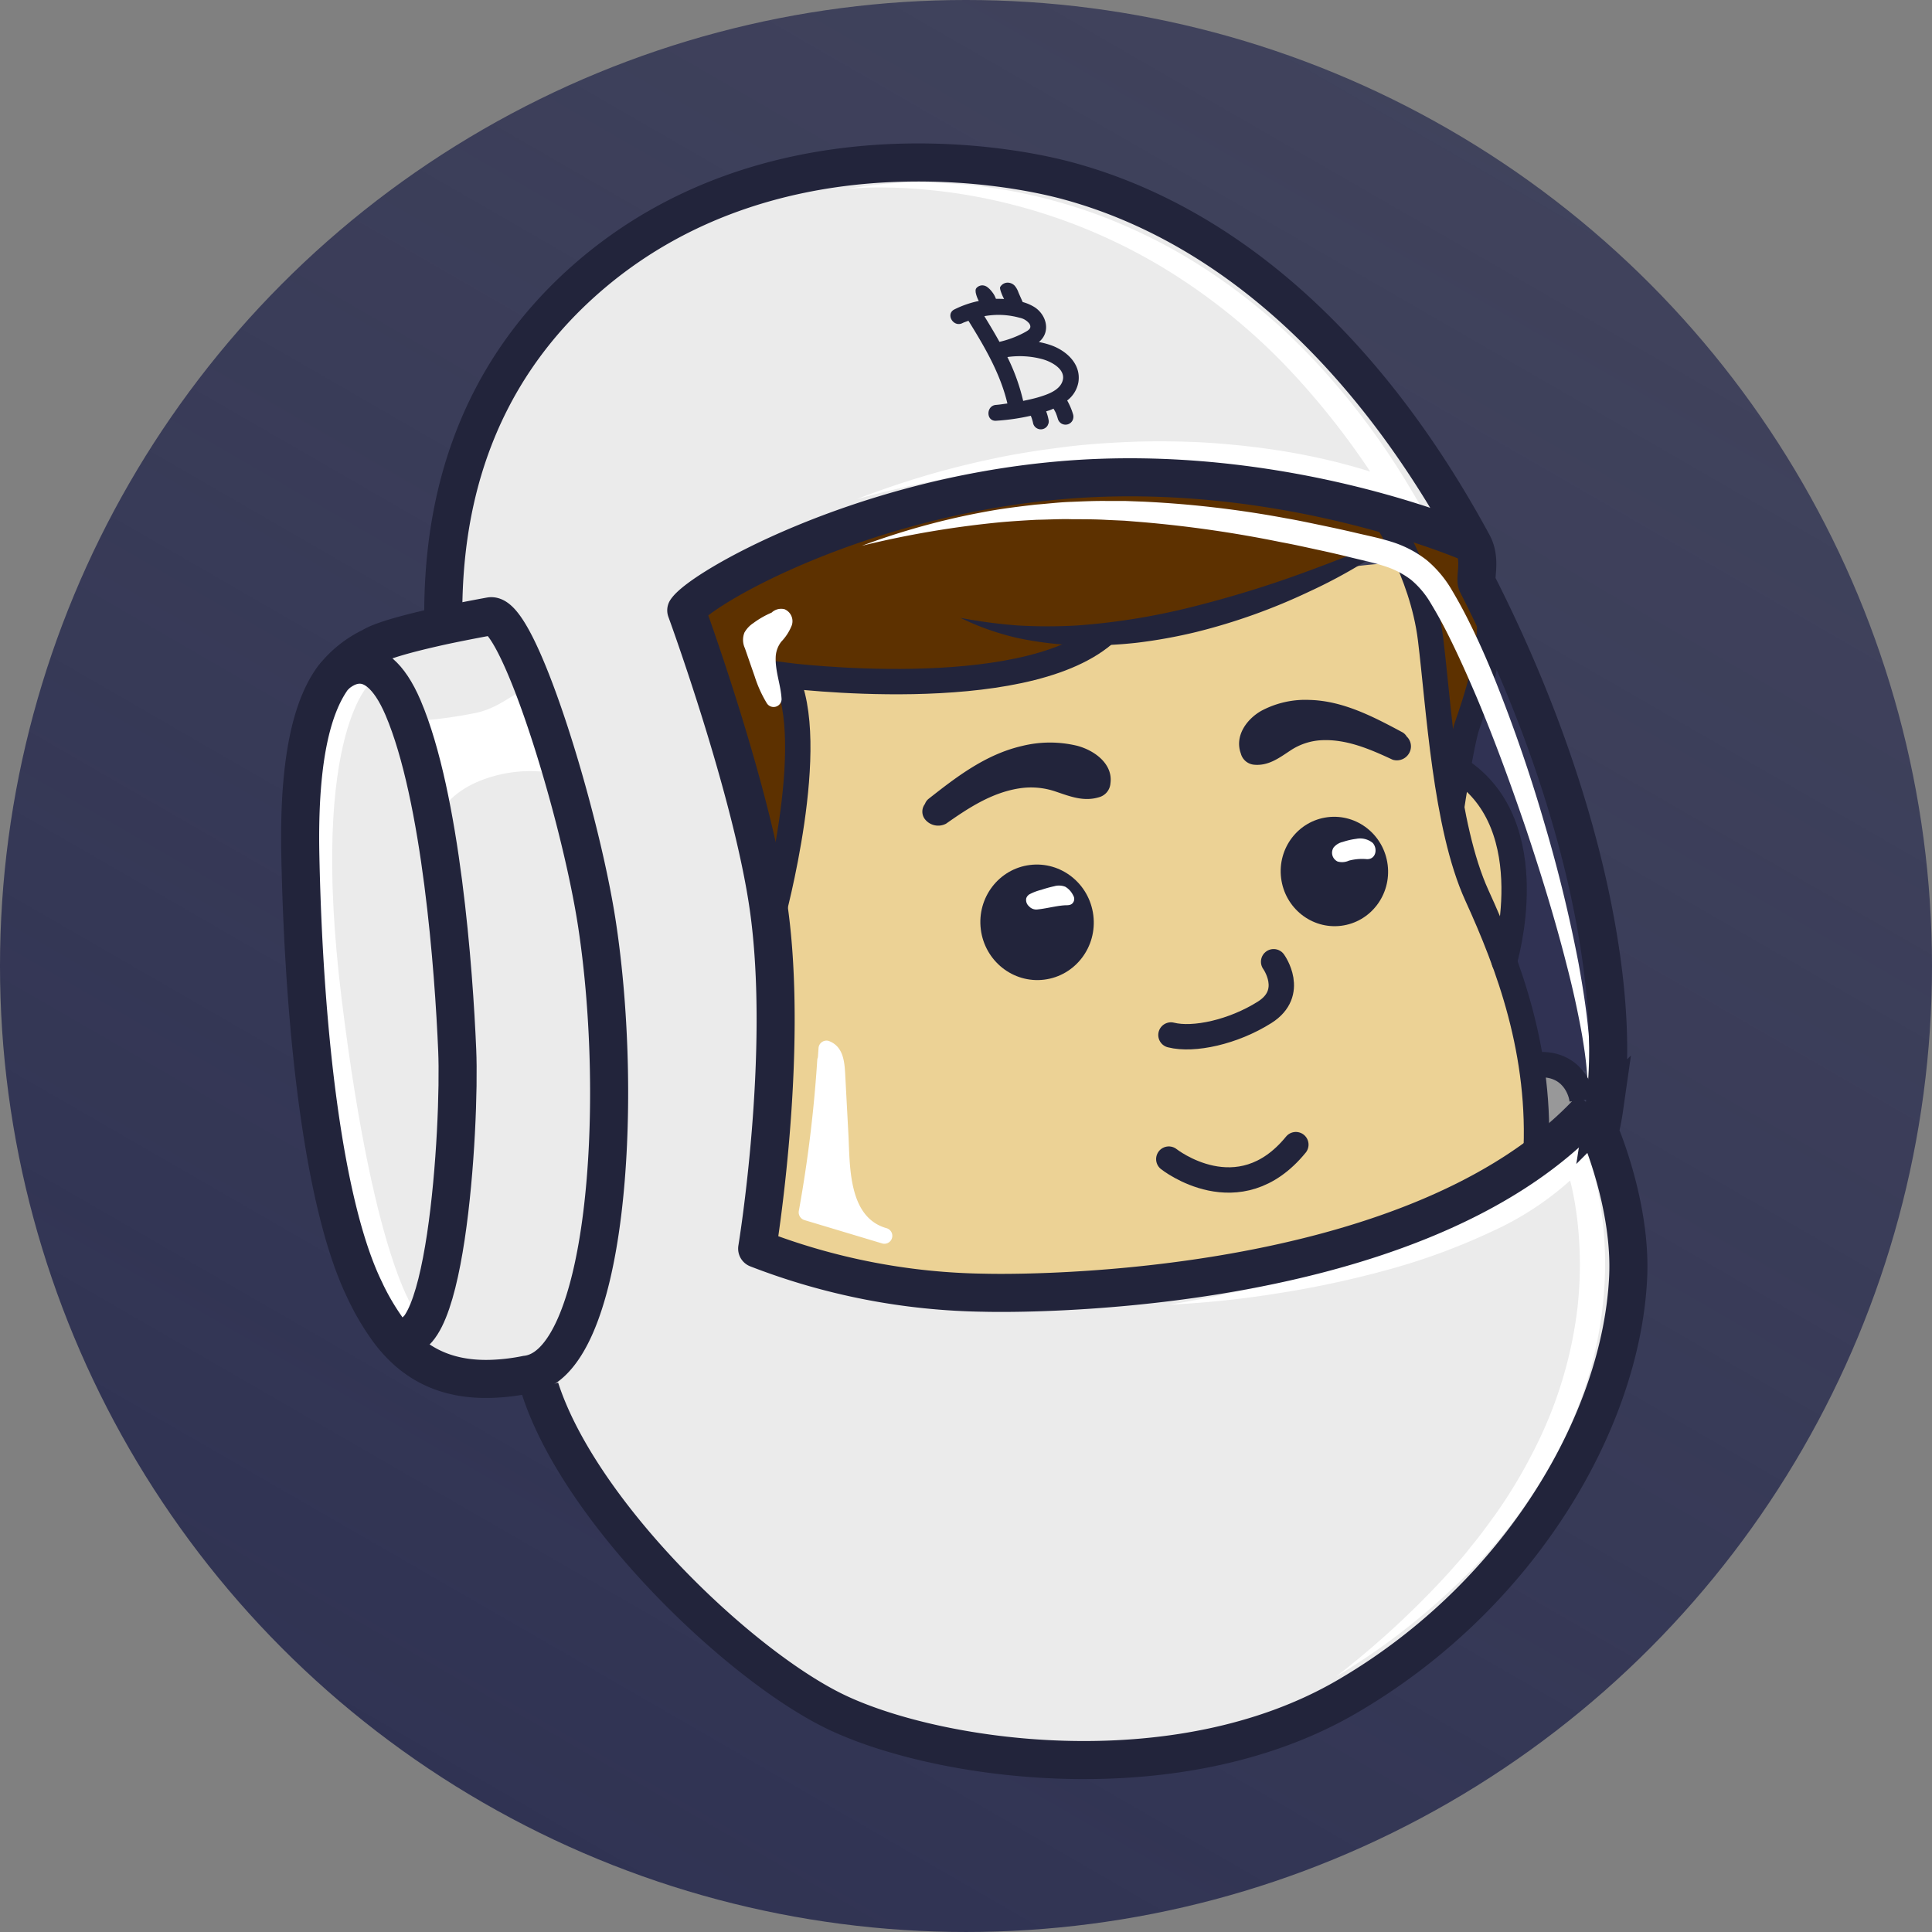
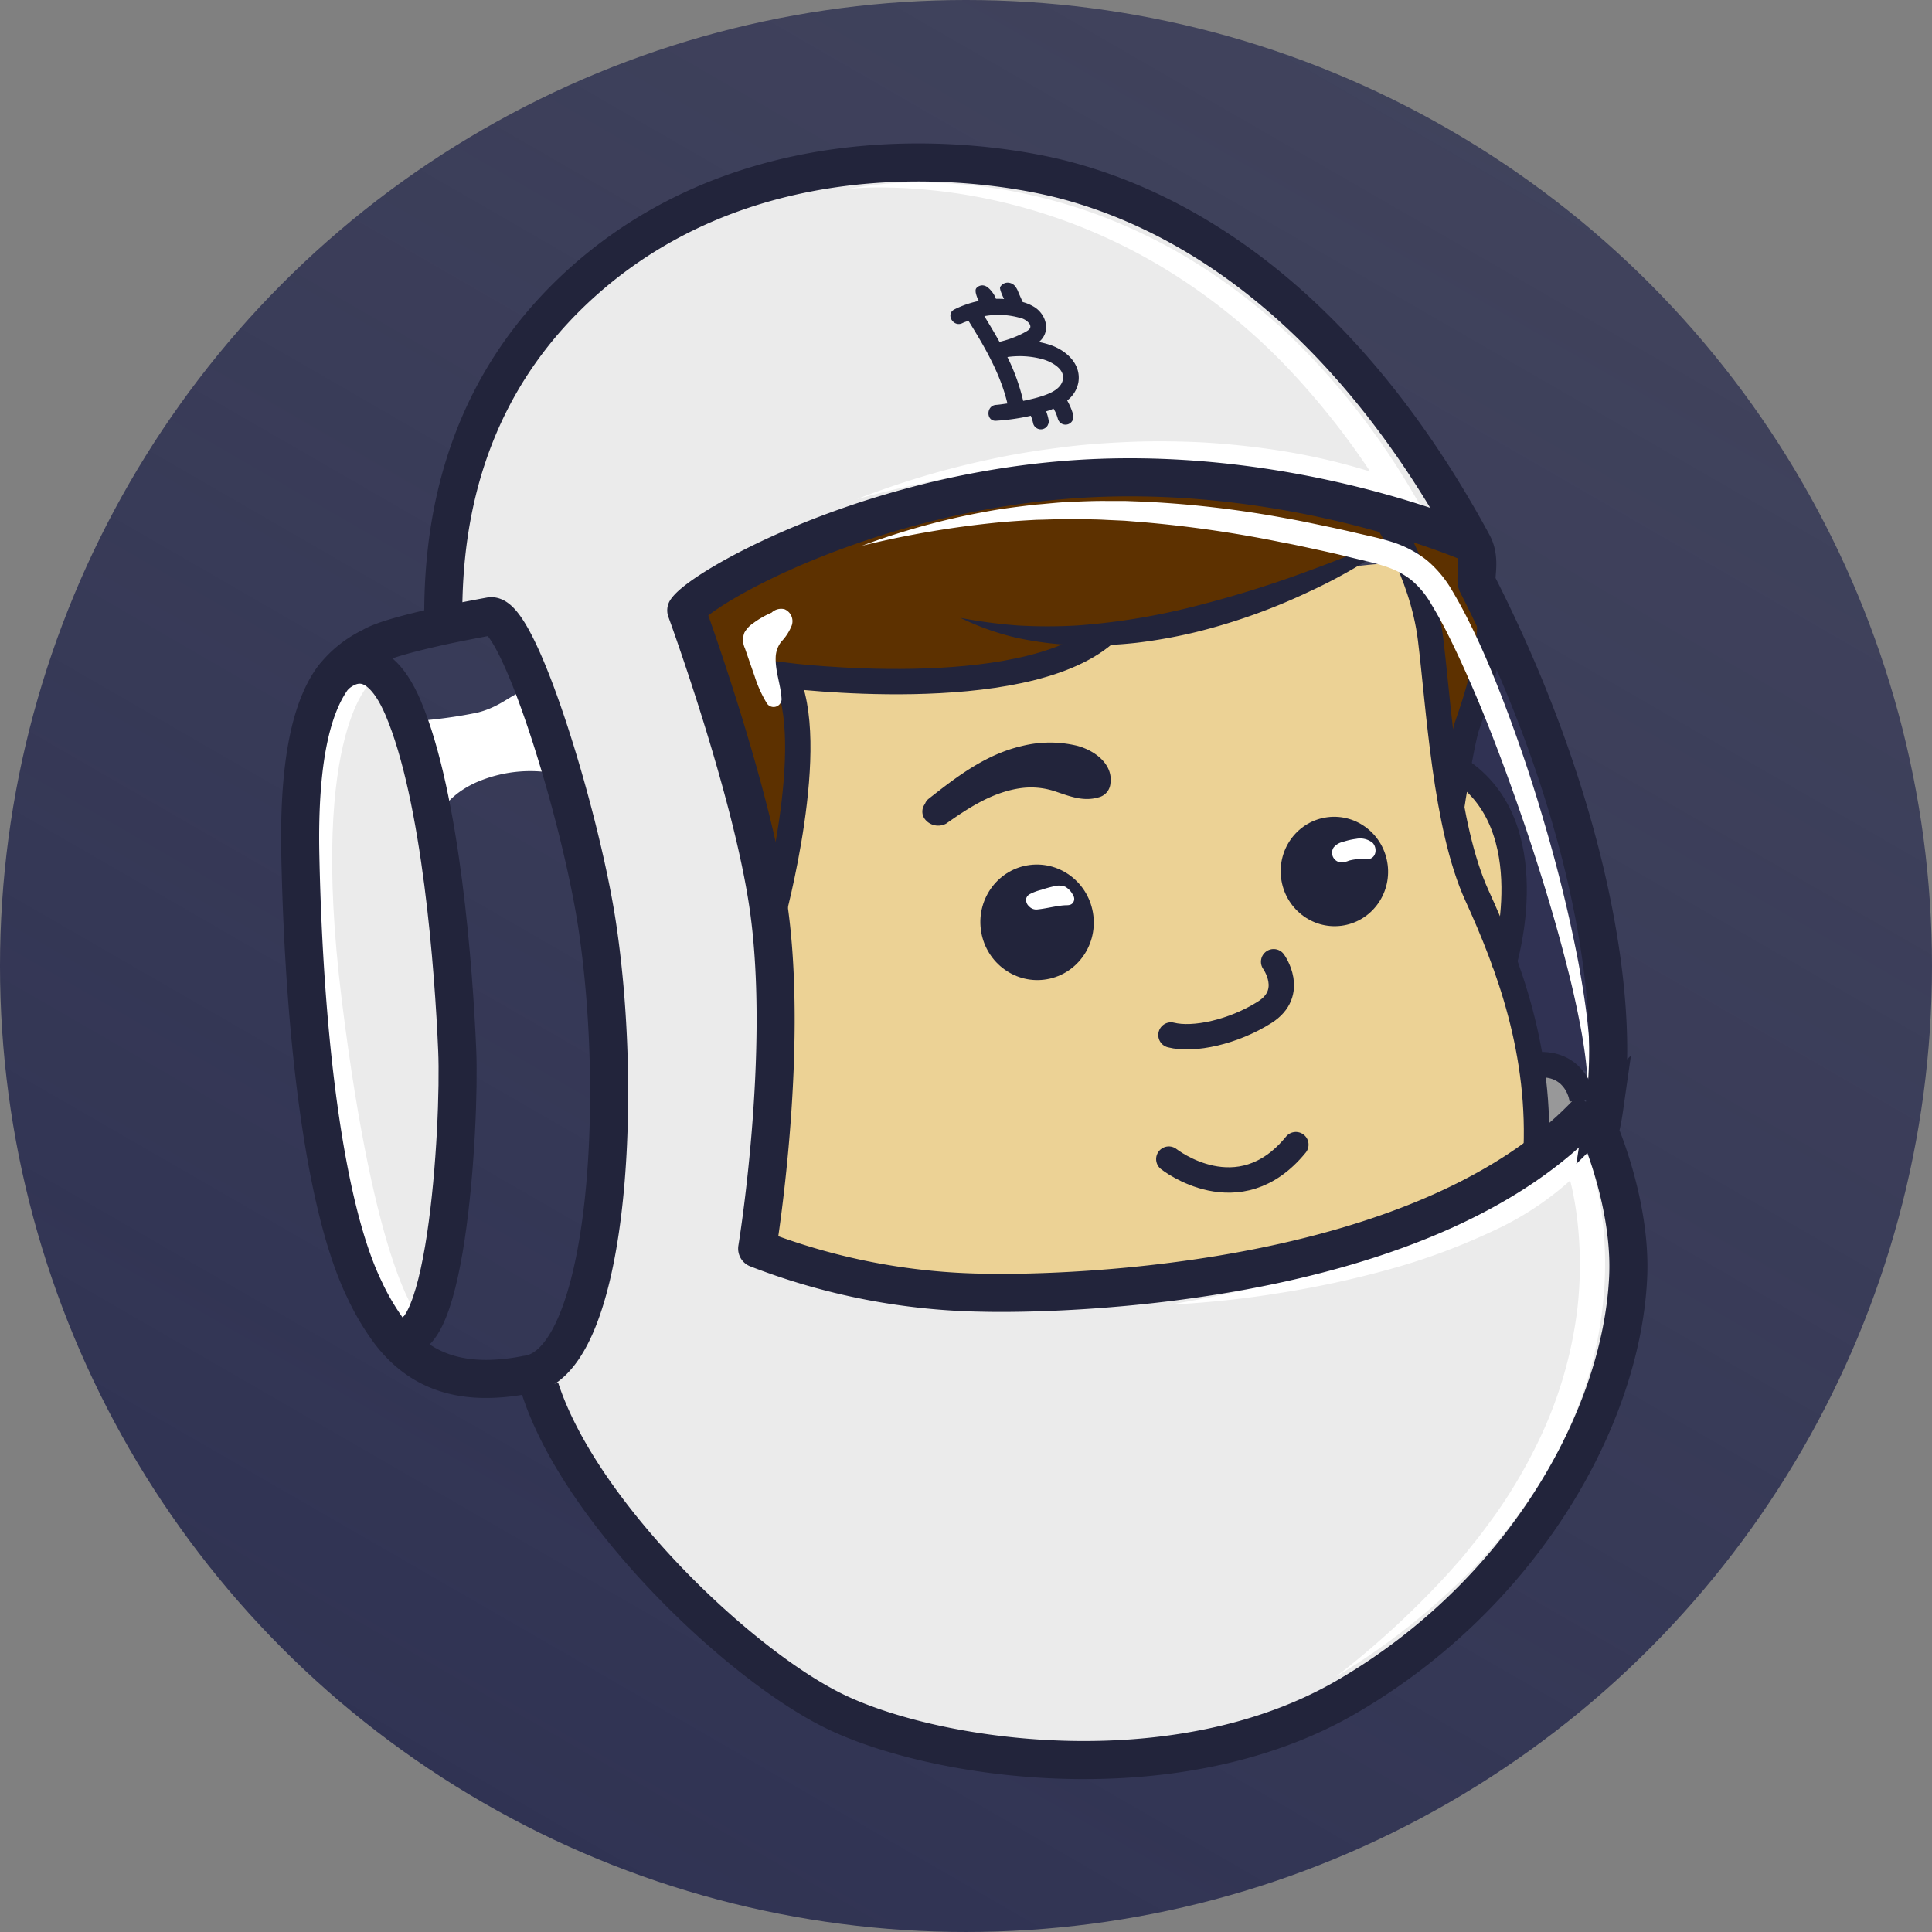
<svg xmlns="http://www.w3.org/2000/svg" viewBox="0 0 274.355 274.355">
  <rect x="0" y="0" width="274.355" height="274.355" fill="#808080" stroke="none" />
  <defs>
    <style>.a{fill:url(#a);}.b{fill:#ecd295;}.c{fill:#5d3100;}.d{fill:#303253;}.e{fill:#989899;}.f,.h,.k,.l,.m,.n{fill:none;}.f,.h,.l,.m,.n{stroke:#22243b;}.f,.h,.k,.l{stroke-miterlimit:10;}.f,.h,.k,.m{stroke-width:3.603px;}.g{fill:#22243b;}.h{stroke-linecap:round;}.i{fill:#fff;}.j{fill:#ebebeb;}.k{stroke:#fff;}.l,.n{stroke-width:5.405px;}.m,.n{stroke-linejoin:round;}</style>
    <linearGradient id="a" x1="68.577" y1="255.996" x2="205.777" y2="18.358" gradientUnits="userSpaceOnUse">
      <stop offset="0" stop-color="#303353" />
      <stop offset="1" stop-color="#303353" stop-opacity="0.8" />
    </linearGradient>
  </defs>
  <circle class="a" cx="137.177" cy="137.177" r="137.177" />
-   <path class="b" d="M109.962,176.109a1.587,1.587,0,0,1-1.663-1.873c1.973-12.027,2.163-24.567,2.754-37.731.541-12.066,1.571-24.656.835-37.855a1.606,1.606,0,0,1,1.916-1.677c25.67,5.124,58.91-16.626,85.1-17.034a1.6,1.6,0,0,1,1.594,1.32c1.829,10.433,1.37,24.524,11.754,34.252a1.622,1.622,0,0,1,.514,1.135c.242,8.948,2.8,15.033,5.058,45.088a1.64,1.64,0,0,1-.619,1.414c-26.92,20.88-73.07,25.725-106.144,13.029a1.526,1.526,0,0,0-.945-.095A1.02,1.02,0,0,1,109.962,176.109Z" />
+   <path class="b" d="M109.962,176.109a1.587,1.587,0,0,1-1.663-1.873c1.973-12.027,2.163-24.567,2.754-37.731.541-12.066,1.571-24.656.835-37.855a1.606,1.606,0,0,1,1.916-1.677c25.67,5.124,58.91-16.626,85.1-17.034a1.6,1.6,0,0,1,1.594,1.32c1.829,10.433,1.37,24.524,11.754,34.252a1.622,1.622,0,0,1,.514,1.135c.242,8.948,2.8,15.033,5.058,45.088a1.64,1.64,0,0,1-.619,1.414c-26.92,20.88-73.07,25.725-106.144,13.029a1.526,1.526,0,0,0-.945-.095A1.02,1.02,0,0,1,109.962,176.109" />
  <path class="c" d="M206.523,108.378c5.521-6.78,5.474-16.37,5.157-25.108-.085-2.348-.255-4.913-1.843-6.645a8.918,8.918,0,0,0-3.96-2.183,69.015,69.015,0,0,0-9.535-2.17,285.806,285.806,0,0,0-37.064-3.931c-3.7-.15-7.415-.228-11.12-.091a96.449,96.449,0,0,0-47.491,14.643,4.625,4.625,0,0,0-2.228,2.326,4.6,4.6,0,0,0,.032,2.068,111.154,111.154,0,0,0,11.5,33.5c2.985-5.777,6.016-12.6,3.3-18.511-.73-1.59-1.83-3.525-.746-4.9.962-1.219,2.851-.895,4.36-.529a46.739,46.739,0,0,0,35.542-5.83c6.494.106,13.117-2.608,19.253-4.741,8.522-2.962,17.046-5.924,25.538-8.971.7-.253,1.585-.473,2.123.047a2.024,2.024,0,0,1,.4.651l1.537,3.431a25.035,25.035,0,0,1,1.73,4.669,24.994,24.994,0,0,1,.448,4.766l.334,11.139a7.8,7.8,0,0,0,1.088,4.55C205.378,107.222,206.313,107.571,206.523,108.378Z" />
  <path class="d" d="M208.064,107.174a2.044,2.044,0,0,0-.059.818,2.168,2.168,0,0,0,.584.943,30.765,30.765,0,0,1,4.721,7.152,15.958,15.958,0,0,1,1.481,4.494,21.534,21.534,0,0,1-.09,5.234l-.539,5.458a35.212,35.212,0,0,0-.048,9.833,25.885,25.885,0,0,0,3.875,9.051,1.672,1.672,0,0,0,.374.456,1.829,1.829,0,0,0,1.049.248,19.9,19.9,0,0,1,8.866,2.752,79.684,79.684,0,0,0-.8-14.5c-.726-4.286-2.05-8.494-2.188-12.838-.088-2.759.3-5.557-.255-8.259-.727-3.517-2.988-6.519-4.125-9.925-.473-1.417-.749-2.9-1.3-4.288a31.369,31.369,0,0,0-2.124-4q-1.06-1.85-1.946-3.791c-.414-.908-.914-3.263-1.72-3.723-1.581,1.938-2.567,4.839-3.459,7.159A51.565,51.565,0,0,0,208.064,107.174Z" />
  <path class="e" d="M218.773,155.181a5.737,5.737,0,0,0-.175-1.711,5.12,5.12,0,0,1-.354-1.171.682.682,0,0,1,.251-.627.839.839,0,0,1,.342-.1,5.849,5.849,0,0,1,4.821,1.644,2.651,2.651,0,0,1,.909,2.412,3.361,3.361,0,0,1-.854,1.321l-2.445,2.723a5.482,5.482,0,0,1-1.14,1.05c-1.558.966-1.35-.451-1.351-1.59Z" />
  <path class="f" d="M196.34,72.876s5.6,8.132,6.8,17.831,2.1,26.605,6.583,36.437,9.248,22.377,8.366,37.284" />
  <path class="f" d="M109.655,130.295s6.8-24.867,1.8-34.406c0,0,33.461,4.292,45.33-5.829" />
  <path class="g" d="M200.34,75.258a74.05,74.05,0,0,1-14.452,8.766,85.126,85.126,0,0,1-16.008,5.722,72.7,72.7,0,0,1-8.418,1.525,61.91,61.91,0,0,1-8.568.365,49.671,49.671,0,0,1-8.5-1.058,37.658,37.658,0,0,1-8.009-2.842,70.671,70.671,0,0,0,8.263,1.091,74.754,74.754,0,0,0,8.213,0,94.761,94.761,0,0,0,16.169-2.579,157.291,157.291,0,0,0,15.785-4.809C190.014,79.548,195.17,77.483,200.34,75.258Z" />
  <path class="f" d="M206.136,114.671s1.381-9.253,2.206-11.625,4.306-12.132,2.868-17.254" />
  <path class="h" d="M165.976,164.6s9.937,7.881,18.043-2.055" />
  <path class="h" d="M180.863,136.573s3.165,4.377-1.277,7.182-10.075,4.038-13.305,3.22" />
  <path class="g" d="M152.984,105.91a16.479,16.479,0,0,0-7.854.024c-5.169,1.193-9.317,4.4-13.266,7.506a1.639,1.639,0,0,0-.517.728,1.779,1.779,0,0,0-.079,2.058,2.389,2.389,0,0,0,3.082.739c3.088-2.17,6.4-4.371,10.318-5a10.8,10.8,0,0,1,5.238.439c2.021.679,3.952,1.467,6.131.815a2.207,2.207,0,0,0,1.653-1.987C158.063,108.548,155.54,106.6,152.984,105.91Z" />
-   <path class="g" d="M179.12,100.938a13.273,13.273,0,0,1,6.831-1.545c4.757.119,9.071,2.382,13.192,4.592a1.634,1.634,0,0,1,.611.6,1.918,1.918,0,0,1,.524,1.969,2.005,2.005,0,0,1-2.515,1.328c-3.164-1.477-6.528-2.939-10.076-2.767a8.738,8.738,0,0,0-4.454,1.469c-1.606,1.058-3.111,2.2-5.149,2.01a2.141,2.141,0,0,1-1.877-1.587C175.29,104.5,177.05,102.109,179.12,100.938Z" />
  <ellipse class="g" cx="189.492" cy="123.755" rx="7.624" ry="7.77" transform="translate(-13.877 24.439) rotate(-7.119)" />
  <ellipse class="g" cx="147.27" cy="130.973" rx="8.051" ry="8.205" transform="translate(-15.097 19.262) rotate(-7.119)" />
  <path class="i" d="M152.422,127.2c-.026-.057-.056-.114-.088-.169a2.836,2.836,0,0,0-1.053-1.106,2.451,2.451,0,0,0-1.572-.075,17.8,17.8,0,0,0-1.841.51,7.365,7.365,0,0,0-1.677.635,1.059,1.059,0,0,0-.459.572,1.19,1.19,0,0,0,.393,1.13,1.379,1.379,0,0,0,1.189.451c.834-.083,1.672-.268,2.5-.412.425-.074.852-.138,1.283-.172.4-.032.834.041,1.156-.243A.9.9,0,0,0,152.422,127.2Z" />
  <path class="i" d="M194.932,119.7a2.815,2.815,0,0,0-2.335-.581,9.932,9.932,0,0,0-1.9.436,2.355,2.355,0,0,0-1.311.788,1.373,1.373,0,0,0,.567,2,2.313,2.313,0,0,0,1.6-.127,7.353,7.353,0,0,1,2.52-.215c1.256.074,1.6-1.365.919-2.233Q194.962,119.738,194.932,119.7Z" />
  <path class="h" d="M213.617,136.573s5.854-19.3-6.4-27.277" />
  <path class="i" d="M112.439,88.8a1.844,1.844,0,0,0-1.03-2.287,1.969,1.969,0,0,0-1.843.488,12.606,12.606,0,0,0-2.594,1.486,3.924,3.924,0,0,0-1.259,1.345,2.815,2.815,0,0,0,.067,2.22q.691,2,1.388,4a17.6,17.6,0,0,0,1.722,3.807,1.135,1.135,0,0,0,2.1-.568c-.1-1.992-.9-3.909-.839-5.907a3.818,3.818,0,0,1,.8-2.267A7.067,7.067,0,0,0,112.439,88.8Z" />
-   <path class="i" d="M125.918,174.417c-5.52-1.54-5.2-8.923-5.444-13.428q-.224-4.2-.448-8.391c-.1-1.929-.3-4.037-2.368-4.788a1.137,1.137,0,0,0-1.425,1.085q-.045.626-.089,1.251a1.146,1.146,0,0,0-.084.311,189.209,189.209,0,0,1-2.607,21.419,1.155,1.155,0,0,0,.787,1.385l11.079,3.328A1.127,1.127,0,0,0,125.918,174.417Z" />
  <path class="j" d="M227.641,162.078s4.55,10.452,4.054,20.678c-.968,20.25-15.182,45.027-39.756,59.421-24.462,14.371-59.038,9.122-73.251,2.027-13.741-6.87-35.9-28.246-41.514-45.7l-6.307-1.374a29.913,29.913,0,0,0,4.37-.563C86.68,195.28,86.3,145.3,85.283,132.706c-1.149-14.3-11.307-44.69-15.2-43.834,0,0-3.019.541-6.555,1.284l-.09-1.577c0-13.357,2.951-33.337,21.759-48.879,24.214-19.979,55.7-15.745,67.079-12.636,22.413,6.127,42.37,23.809,57.371,51.537,0,0-26.669-11.826-58.52-9.055-28.786,2.477-51.109,15.362-53.181,18.47,0,0,9.348,25.521,11.713,42.279,2.928,20.723-1.644,48.361-1.644,48.361a92.452,92.452,0,0,0,32.233,6.262s60.817,1.892,86.338-26.286l1.689.248A30.957,30.957,0,0,1,227.641,162.078Z" />
-   <path class="j" d="M84.794,131.361c1.014,12.591,1.4,62.574-10.046,63.858a29.777,29.777,0,0,1-4.37.563c-7.591.428-12.073-2.68-15.114-6.712l.248-.2c7.793,7.231,9.866-29.237,9.415-39.711-.473-11.308-2.275-35.928-7.681-48.632-4.167-9.775-9.167-5.113-9.821-4.437a15.294,15.294,0,0,1,5.339-4.235c1.6-1.013,6.262-2.162,10.271-3.041,3.537-.743,6.555-1.284,6.555-1.284C73.487,86.672,83.645,117.058,84.794,131.361Z" />
  <path class="j" d="M64.927,149.156c.451,10.474-1.622,46.942-9.415,39.711l-.248.2a35.171,35.171,0,0,1-3.581-6.1c-5.587-11.646-8.492-35.59-9.033-61.448-.315-14.844,2.05-21.782,4.708-25.363l.067-.068c.654-.676,5.654-5.338,9.821,4.437C62.652,113.228,64.454,137.848,64.927,149.156Z" />
  <path class="i" d="M166.008,185.273c5.149-.849,10.245-1.916,15.3-3.1,5.046-1.229,10.056-2.565,14.946-4.226a98.5,98.5,0,0,0,14.213-5.874,42.578,42.578,0,0,0,12.055-8.81l1.932-2.117.976,2.642a36.653,36.653,0,0,1,1.527,5.557,51.975,51.975,0,0,1,.786,5.582,53.767,53.767,0,0,1-.234,11.223,56.716,56.716,0,0,1-2.447,10.929A66.025,66.025,0,0,1,220.6,207.3a73.865,73.865,0,0,1-13.488,17.467,95.068,95.068,0,0,1-17.353,13.3,126.572,126.572,0,0,0,15.924-14.679l1.784-2.015c.594-.671,1.129-1.393,1.695-2.086,1.144-1.378,2.176-2.837,3.231-4.276a71.958,71.958,0,0,0,5.476-9.145,59.9,59.9,0,0,0,6.141-20.137,55.441,55.441,0,0,0,.168-10.511,48.421,48.421,0,0,0-.684-5.2,33.875,33.875,0,0,0-1.3-4.946l2.908.524a43.452,43.452,0,0,1-13.234,9.274,91.194,91.194,0,0,1-14.883,5.467,140.168,140.168,0,0,1-15.387,3.3A138.794,138.794,0,0,1,166.008,185.273Z" />
  <path class="i" d="M120.412,26.823a55.318,55.318,0,0,1,11.878-.889,73.408,73.408,0,0,1,11.91,1.3,76.562,76.562,0,0,1,11.59,3.227,79.1,79.1,0,0,1,10.958,5.056A83.53,83.53,0,0,1,185.8,50.3,103.661,103.661,0,0,1,200.349,69.49l2.805,4.749-5.062-2.227c-1.352-.594-2.908-1.154-4.41-1.646-1.518-.5-3.063-.943-4.617-1.352-3.112-.8-6.259-1.507-9.444-2.03s-6.4-.911-9.62-1.155c-3.223-.262-6.46-.42-9.7-.41a134.7,134.7,0,0,0-19.427,1.419,162.071,162.071,0,0,0-19.183,4.037,121.6,121.6,0,0,1,18.9-5.645c3.224-.709,6.489-1.228,9.769-1.646,3.278-.451,6.584-.68,9.894-.822s6.632-.109,9.949.032q4.974.26,9.923.956a93.542,93.542,0,0,1,9.811,1.907c1.619.412,3.23.86,4.829,1.373s3.153,1.048,4.808,1.76l-2.258,2.522A109.892,109.892,0,0,0,183.29,52.7a85.883,85.883,0,0,0-18.027-14.63,79.6,79.6,0,0,0-21.472-9.007,77.77,77.77,0,0,0-11.568-2.059c-1.955-.2-3.921-.33-5.892-.364A47.974,47.974,0,0,0,120.412,26.823Z" />
  <path class="i" d="M122.4,77.5A103.357,103.357,0,0,1,142,72.313c1.679-.25,3.367-.458,5.056-.653,1.694-.126,3.387-.345,5.088-.395,1.7-.069,3.4-.149,5.1-.123H159.8l2.55.094a148.248,148.248,0,0,1,20.24,2.357c1.673.287,3.33.643,4.989.988s3.317.7,4.964,1.091,3.261.7,5.043,1.26a15.556,15.556,0,0,1,5.02,2.614,16.134,16.134,0,0,1,3.608,4.321c.9,1.512,1.719,3.028,2.476,4.569,1.528,3.072,2.874,6.2,4.112,9.361q3.729,9.477,6.549,19.227,2.878,9.727,4.8,19.708c.6,3.329,1.145,6.674,1.446,10.05.136,1.688.26,3.379.239,5.076a21.878,21.878,0,0,1-.519,5.039,21.65,21.65,0,0,0,0-5.018c-.137-1.667-.39-3.324-.669-4.973q-.89-4.943-2.156-9.809c-1.646-6.494-3.625-12.9-5.744-19.255-2.163-6.337-4.448-12.635-7.035-18.784-1.307-3.067-2.662-6.109-4.144-9.056-.737-1.474-1.534-2.913-2.365-4.286a12.615,12.615,0,0,0-2.83-3.384,12.309,12.309,0,0,0-3.9-1.979c-1.424-.467-3.132-.815-4.739-1.218q-2.435-.6-4.885-1.12c-1.632-.354-3.262-.721-4.9-1.016a170.482,170.482,0,0,0-19.769-2.856l-2.488-.2-2.492-.112c-1.662-.1-3.324-.094-4.988-.1-1.666-.051-3.327.06-4.994.081-1.662.089-3.327.191-4.989.335A138.275,138.275,0,0,0,122.4,77.5Z" />
  <path class="k" d="M51.429,95.622s-9.524,7.333-4.7,46.475S57.8,187.656,57.8,187.656" />
  <path class="i" d="M73.377,98.519a7.433,7.433,0,0,0,2.085-1.407A70.714,70.714,0,0,1,80.075,110.1a19.248,19.248,0,0,0-12.441,1c-2.68,1.2-5.2,3.3-5.812,6.173l-1.549-7.261a35,35,0,0,0-1.079-4.2c-.118-.338-.907-1.672-.773-1.964.2-.431.4-1.423.8-1.473a66.8,66.8,0,0,0,8.561-1.178C70.43,100.534,71.859,99.308,73.377,98.519Z" />
  <path class="l" d="M62.945,87.235C62.945,73.877,65.9,53.9,84.7,38.356c24.214-19.98,55.7-15.745,67.079-12.637,22.413,6.127,42.37,23.809,57.371,51.537,1.239,2.3.2,4.843.631,5.676,15.542,30.567,20.43,58.9,18,74.6a30.957,30.957,0,0,1-.63,3.2s4.55,10.452,4.054,20.678c-.968,20.25-15.182,45.028-39.756,59.421-24.462,14.371-59.038,9.123-73.251,2.027-13.741-6.87-35.9-28.246-41.514-45.7" />
  <path class="m" d="M224.674,156.228c-.225-1.982-2.027-5.811-7.3-4.91" />
  <path class="n" d="M209.154,77.256S182.485,65.431,150.635,68.2c-28.787,2.478-51.11,15.362-53.182,18.471,0,0,9.348,25.52,11.713,42.279,2.928,20.723-1.644,48.361-1.644,48.361a92.478,92.478,0,0,0,32.233,6.262s60.817,1.892,86.338-26.287" />
  <path class="l" d="M47.358,96.155c-2.658,3.581-5.023,10.519-4.708,25.363.541,25.858,3.446,49.8,9.033,61.448a35.171,35.171,0,0,0,3.581,6.1c3.041,4.032,7.523,7.14,15.114,6.712a29.777,29.777,0,0,0,4.37-.563c11.443-1.284,13.923-38.246,10.046-63.858-2.413-15.942-11.307-44.689-15.2-43.834,0,0-3.018.541-6.555,1.284-4.009.879-8.672,2.028-10.271,3.041a15.294,15.294,0,0,0-5.339,4.235Z" />
  <path class="l" d="M47.425,96.087c.654-.676,5.654-5.338,9.821,4.437,5.406,12.7,7.208,37.324,7.681,48.632.451,10.474-1.622,46.942-9.415,39.711" />
  <path class="g" d="M153.14,54.268c.4-2.541-1.643-4.427-3.834-5.222a11.8,11.8,0,0,0-1.787-.478c.02-.017.046-.028.066-.045,1.641-1.415,1.03-3.754-.612-4.866a6.254,6.254,0,0,0-1.745-.766c-.2-.446-.4-.894-.593-1.34a2.985,2.985,0,0,0-.543-.977,1.407,1.407,0,0,0-.978-.437,1.236,1.236,0,0,0-1.086.627c-.136.274.471,1.561.5,1.575.017.042.039.078.055.119-.394-.019-.787-.031-1.155-.022a4.138,4.138,0,0,0-.261-.57,4.546,4.546,0,0,0-.468-.636,2.919,2.919,0,0,0-.391-.379,1.261,1.261,0,0,0-.8-.329,1.145,1.145,0,0,0-.8.329c-.2.216-.171.356-.158.656a4.183,4.183,0,0,0,.447,1.232,14.162,14.162,0,0,0-3.464,1.2c-1.3.65-.157,2.594,1.137,1.946.273-.138.571-.22.856-.335,2.289,3.693,4.526,7.487,5.531,11.747-.536.067-1.067.161-1.607.2-1.439.094-1.45,2.348,0,2.252a30.922,30.922,0,0,0,4.926-.708l.015.028a5.9,5.9,0,0,1,.324,1.073,1.127,1.127,0,0,0,2.059.269c.038-.09.076-.179.113-.269a1.128,1.128,0,0,0,0-.6,6.568,6.568,0,0,0-.326-1.125c.161-.056.328-.1.488-.157.185-.069.37-.148.555-.23.109.2.233.391.324.6a8.123,8.123,0,0,1,.294.85,1.169,1.169,0,0,0,.517.673,1.15,1.15,0,0,0,.868.113,1.134,1.134,0,0,0,.673-.518,1.172,1.172,0,0,0,.114-.868,9.3,9.3,0,0,0-.847-2.008A4.2,4.2,0,0,0,153.14,54.268ZM139.783,44.9a11.1,11.1,0,0,1,4.132.02c.247.04.829.187.9.209a2.326,2.326,0,0,1,1.356.824c.386.623-.062.911-.579,1.2a14.12,14.12,0,0,1-3.662,1.391C141.247,47.312,140.521,46.1,139.783,44.9Zm11.045,9.368c-.5,1.216-2.112,1.761-3.261,2.111-.747.228-1.509.389-2.271.55a28.333,28.333,0,0,0-2.24-6.225,12.368,12.368,0,0,1,5.017.313C149.385,51.388,151.544,52.546,150.828,54.268Z" />
</svg>